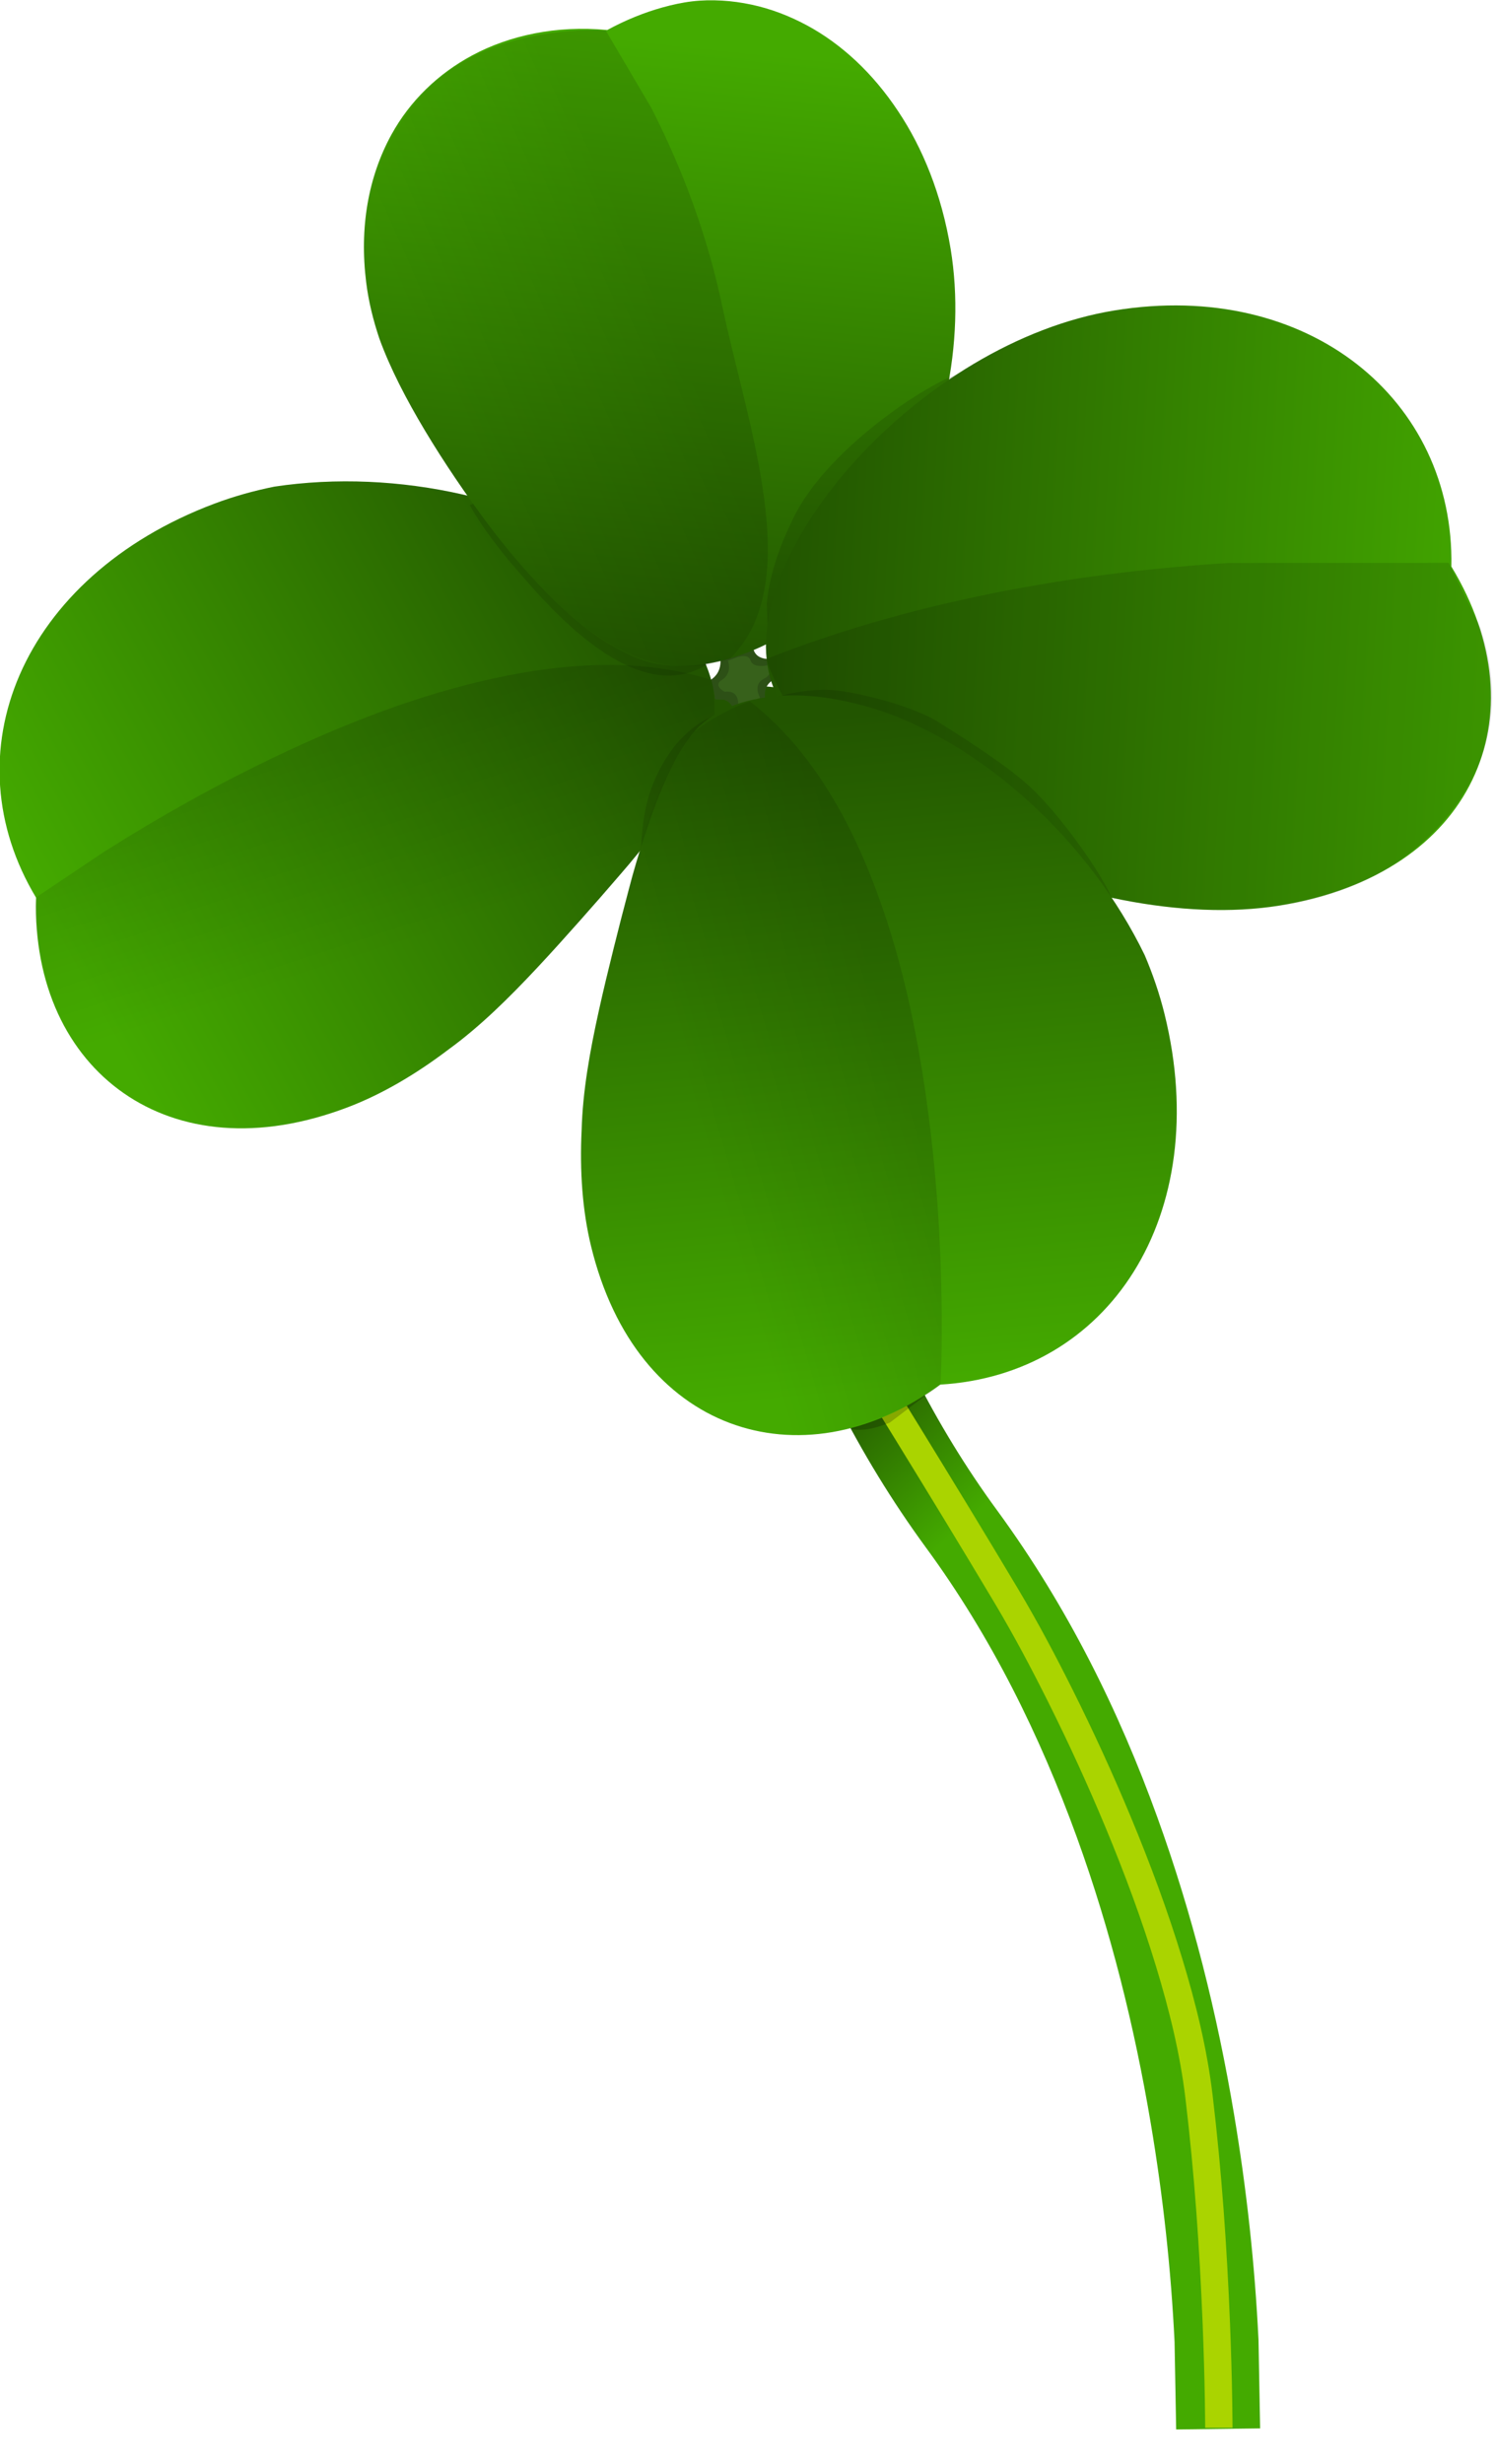
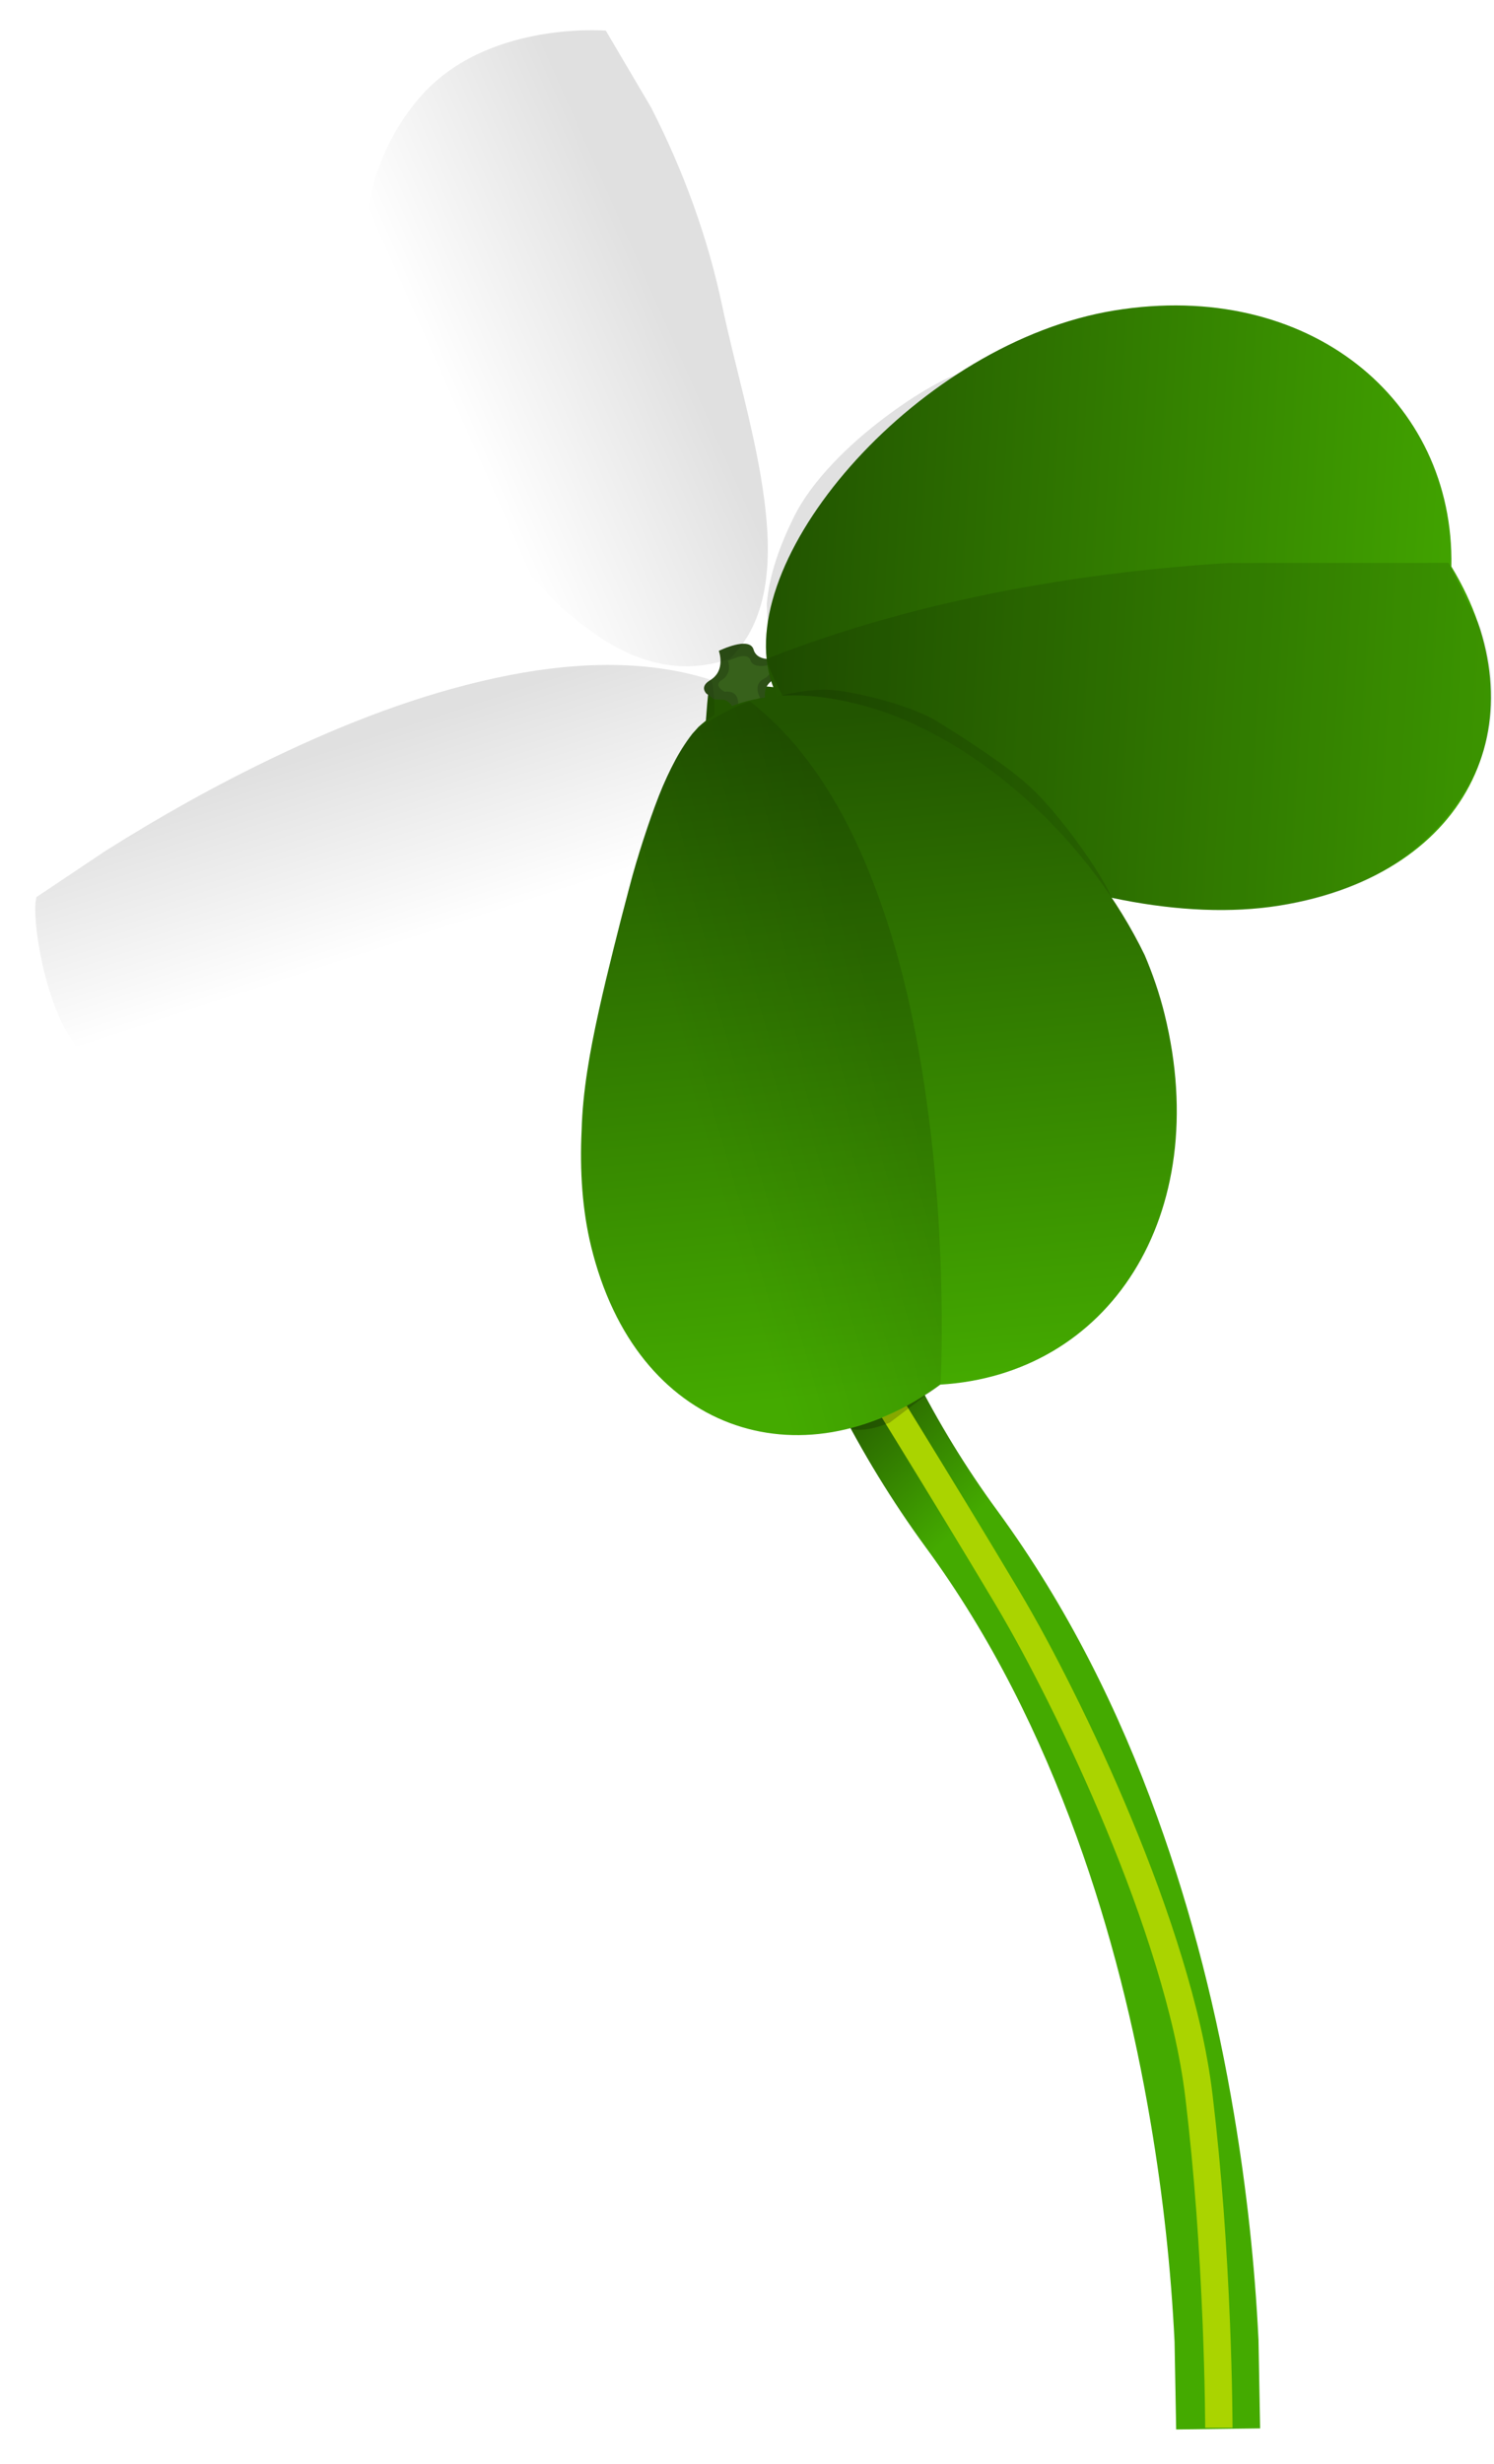
<svg xmlns="http://www.w3.org/2000/svg" xmlns:ns1="http://www.inkscape.org/namespaces/inkscape" xmlns:ns2="http://sodipodi.sourceforge.net/DTD/sodipodi-0.dtd" xmlns:xlink="http://www.w3.org/1999/xlink" width="361.875" height="596.685" id="svg2" version="1.1" ns1:version="0.48.3.1 r9886" ns2:docname="clover_four_leaf2.svg">
  <title id="title3101">four leaf clover long stem</title>
  <defs id="defs4">
    <ns1:path-effect effect="skeletal" id="path-effect4163" is_visible="true" pattern="M 0,0 1,0" copytype="single_stretched" prop_scale="1" scale_y_rel="false" spacing="0" normal_offset="0" tang_offset="0" prop_units="false" vertical_pattern="false" fuse_tolerance="0" />
    <ns1:path-effect effect="skeletal" id="path-effect4151" is_visible="true" pattern="M 0,0 1,0" copytype="single_stretched" prop_scale="1" scale_y_rel="false" spacing="0" normal_offset="0" tang_offset="0" prop_units="false" vertical_pattern="false" fuse_tolerance="0" />
    <ns1:path-effect bendpath-nodetypes="czc" vertical="false" scale_y_rel="false" prop_scale="1" bendpath="m -311.127,930.134 c 0,0 280.486,68.69 507.097,-10.101 226.611,-78.792 472.751,4.041 472.751,4.041" is_visible="true" id="path-effect4144" effect="bend_path" />
    <ns1:path-effect effect="bend_path" id="path-effect4140" is_visible="true" bendpath="m -1493.005,441.22 c 0,0 280.486,68.69 507.097,-10.102 226.611,-78.792 472.751,4.041 472.751,4.041" prop_scale="1" scale_y_rel="false" vertical="false" bendpath-nodetypes="czc" />
    <ns1:path-effect effect="skeletal" id="path-effect4084" is_visible="true" pattern="M 0,0 1,0" copytype="single_stretched" prop_scale="1" scale_y_rel="false" spacing="0" normal_offset="0" tang_offset="0" prop_units="false" vertical_pattern="false" fuse_tolerance="0" />
    <ns1:path-effect effect="skeletal" id="path-effect4068" is_visible="true" pattern="M 0,0 1,0" copytype="single_stretched" prop_scale="1" scale_y_rel="false" spacing="0" normal_offset="0" tang_offset="0" prop_units="false" vertical_pattern="false" fuse_tolerance="0" />
    <ns1:path-effect effect="skeletal" id="path-effect4056" is_visible="true" pattern="m -12.879,-1.515 1,0" copytype="single_stretched" prop_scale="1" scale_y_rel="false" spacing="0" normal_offset="0" tang_offset="0" prop_units="false" vertical_pattern="false" fuse_tolerance="0" />
    <ns1:path-effect effect="skeletal" id="path-effect4036" is_visible="true" pattern="M 0,0 1,0" copytype="single_stretched" prop_scale="1" scale_y_rel="false" spacing="0" normal_offset="0" tang_offset="0" prop_units="false" vertical_pattern="false" fuse_tolerance="0" />
    <ns1:path-effect fuse_tolerance="0" vertical_pattern="false" prop_units="false" tang_offset="0" normal_offset="0" spacing="0" scale_y_rel="false" prop_scale="1" copytype="single_stretched" pattern="m 2.051,3.178 1,0" is_visible="true" id="path-effect3981" effect="skeletal" />
    <ns1:path-effect effect="skeletal" id="path-effect3977" is_visible="true" pattern="m 2.051,4.189 1,0" copytype="single_stretched" prop_scale="1" scale_y_rel="false" spacing="0" normal_offset="0" tang_offset="0" prop_units="false" vertical_pattern="false" fuse_tolerance="0" />
    <linearGradient ns1:collect="always" id="linearGradient3955">
      <stop style="stop-color:#000000;stop-opacity:1;" offset="0" id="stop3957" />
      <stop style="stop-color:#000000;stop-opacity:0;" offset="1" id="stop3959" />
    </linearGradient>
    <ns1:path-effect effect="skeletal" id="path-effect3953" is_visible="true" pattern="M 0,0 1,0" copytype="single_stretched" prop_scale="1" scale_y_rel="false" spacing="0" normal_offset="0" tang_offset="0" prop_units="false" vertical_pattern="false" fuse_tolerance="0" />
    <ns1:path-effect bendpath-nodetypes="czc" vertical="false" scale_y_rel="false" prop_scale="1" bendpath="m 311.239,448.961 c 0,0 86.118,21.429 174.475,22.857 88.357,1.429 149.953,-22.857 149.953,-22.857" is_visible="true" id="path-effect3946" effect="bend_path" />
    <ns1:path-effect effect="bend_path" id="path-effect3942" is_visible="true" bendpath="m -56.986,-347.008 c 0,0 86.118,21.429 174.475,22.857 88.357,1.429 149.953,-22.857 149.953,-22.857" prop_scale="1" scale_y_rel="false" vertical="false" bendpath-nodetypes="czc" />
    <ns1:path-effect effect="skeletal" id="path-effect3932" is_visible="true" pattern="M 0,0 1,0" copytype="single_stretched" prop_scale="1" scale_y_rel="false" spacing="0" normal_offset="0" tang_offset="0" prop_units="false" vertical_pattern="false" fuse_tolerance="0" />
    <linearGradient ns1:collect="always" id="linearGradient3882">
      <stop style="stop-color:#000000;stop-opacity:1;" offset="0" id="stop3884" />
      <stop style="stop-color:#000000;stop-opacity:0;" offset="1" id="stop3886" />
    </linearGradient>
    <ns1:path-effect effect="skeletal" id="path-effect3880" is_visible="true" pattern="M 0,0 1,0" copytype="single_stretched" prop_scale="1" scale_y_rel="false" spacing="0" normal_offset="0" tang_offset="0" prop_units="false" vertical_pattern="false" fuse_tolerance="0" />
    <linearGradient id="linearGradient3862">
      <stop style="stop-color:#000000;stop-opacity:0" offset="0" id="stop3864" />
      <stop id="stop3874" offset="0.163" style="stop-color:#000000;stop-opacity:0.045" />
      <stop id="stop3870" offset="0.495" style="stop-color:#000000;stop-opacity:0.498;" />
      <stop style="stop-color:#ffffff;stop-opacity:1" offset="0.504" id="stop3872" />
      <stop style="stop-color:#ffffff;stop-opacity:0" offset="1" id="stop3866" />
    </linearGradient>
    <linearGradient ns1:collect="always" id="linearGradient3848">
      <stop style="stop-color:#44aa00;stop-opacity:1;" offset="0" id="stop3850" />
      <stop style="stop-color:#225500;stop-opacity:1" offset="1" id="stop3852" />
    </linearGradient>
    <ns1:path-effect effect="bend_path" id="path-effect3843" is_visible="true" bendpath="m 105.438,150.732 c 0,0 78.887,-4.041 186.496,9.091 107.609,13.132 156.114,-1e-5 156.114,-1e-5" prop_scale="1" scale_y_rel="false" vertical="false" bendpath-nodetypes="czc" />
    <linearGradient ns1:collect="always" xlink:href="#linearGradient3848" id="linearGradient3922" gradientUnits="userSpaceOnUse" gradientTransform="translate(9.091,0)" x1="929.253" y1="76.525" x2="1027.252" y2="368.459" />
    <linearGradient ns1:collect="always" xlink:href="#linearGradient3862" id="linearGradient3924" gradientUnits="userSpaceOnUse" gradientTransform="translate(-310.117,0)" x1="1195.934" y1="221.987" x2="1478.791" y2="221.987" />
    <filter ns1:collect="always" id="filter4011" x="-0.335" width="1.669" y="-0.33" height="1.659" color-interpolation-filters="sRGB">
      <feGaussianBlur ns1:collect="always" stdDeviation="3.298" id="feGaussianBlur4013" />
    </filter>
    <filter ns1:collect="always" id="filter4050" x="-0.131" width="1.263" y="-0.1" height="1.201" color-interpolation-filters="sRGB">
      <feGaussianBlur ns1:collect="always" stdDeviation="4.949" id="feGaussianBlur4052" />
    </filter>
    <filter ns1:collect="always" id="filter4062" x="-0.078" width="1.155" y="-0.108" height="1.215" color-interpolation-filters="sRGB">
      <feGaussianBlur ns1:collect="always" stdDeviation="3.146" id="feGaussianBlur4064" />
    </filter>
    <filter ns1:collect="always" id="filter4078" x="-0.206" width="1.411" y="-0.114" height="1.229" color-interpolation-filters="sRGB">
      <feGaussianBlur ns1:collect="always" stdDeviation="2.973" id="feGaussianBlur4080" />
    </filter>
    <filter ns1:collect="always" id="filter4094" x="-0.096" width="1.192" y="-0.154" height="1.309" color-interpolation-filters="sRGB">
      <feGaussianBlur ns1:collect="always" stdDeviation="6.142" id="feGaussianBlur4096" />
    </filter>
    <linearGradient ns1:collect="always" xlink:href="#linearGradient3848" id="linearGradient4118" gradientUnits="userSpaceOnUse" gradientTransform="translate(16.162,2.525)" x1="618.314" y1="416.915" x2="914.701" y2="329.537" />
    <linearGradient ns1:collect="always" xlink:href="#linearGradient3882" id="linearGradient4120" gradientUnits="userSpaceOnUse" x1="760.48" y1="387.282" x2="769.579" y2="480.973" />
    <linearGradient ns1:collect="always" xlink:href="#linearGradient3848" id="linearGradient4122" gradientUnits="userSpaceOnUse" gradientTransform="translate(81.429,-31.429)" x1="385.597" y1="217.547" x2="447.561" y2="523.261" />
    <linearGradient ns1:collect="always" xlink:href="#linearGradient3955" id="linearGradient4124" gradientUnits="userSpaceOnUse" x1="526.004" y1="343.484" x2="426.387" y2="403.588" />
    <linearGradient ns1:collect="always" xlink:href="#linearGradient3848" id="linearGradient4126" gradientUnits="userSpaceOnUse" gradientTransform="translate(193.949,-60.609)" x1="1390.352" y1="439.635" x2="1064.242" y2="360.843" />
    <linearGradient ns1:collect="always" xlink:href="#linearGradient3848" id="linearGradient4128" gradientUnits="userSpaceOnUse" gradientTransform="translate(16.162,2.525)" x1="618.314" y1="416.915" x2="914.701" y2="329.537" />
    <linearGradient ns1:collect="always" xlink:href="#linearGradient3882" id="linearGradient4130" gradientUnits="userSpaceOnUse" x1="760.48" y1="387.282" x2="769.579" y2="480.973" />
    <linearGradient ns1:collect="always" xlink:href="#linearGradient3848" id="linearGradient4147" x1="390.929" y1="767.499" x2="333.35" y2="704.87" gradientUnits="userSpaceOnUse" />
    <filter ns1:collect="always" id="filter4157" color-interpolation-filters="sRGB">
      <feGaussianBlur ns1:collect="always" stdDeviation="6.528" id="feGaussianBlur4159" />
    </filter>
    <filter ns1:collect="always" id="filter4177" x="-0.115" width="1.23" y="-0.223" height="1.446" color-interpolation-filters="sRGB">
      <feGaussianBlur ns1:collect="always" stdDeviation="1.629" id="feGaussianBlur4179" />
    </filter>
    <linearGradient ns1:collect="always" xlink:href="#linearGradient3848" id="linearGradient3083" gradientUnits="userSpaceOnUse" x1="390.929" y1="767.499" x2="333.35" y2="704.87" />
    <linearGradient ns1:collect="always" xlink:href="#linearGradient3848" id="linearGradient3085" gradientUnits="userSpaceOnUse" gradientTransform="translate(16.162,2.525)" x1="618.314" y1="416.915" x2="914.701" y2="329.537" />
    <linearGradient ns1:collect="always" xlink:href="#linearGradient3882" id="linearGradient3087" gradientUnits="userSpaceOnUse" x1="760.48" y1="387.282" x2="769.579" y2="480.973" />
    <linearGradient ns1:collect="always" xlink:href="#linearGradient3848" id="linearGradient3089" gradientUnits="userSpaceOnUse" gradientTransform="translate(81.429,-31.429)" x1="385.597" y1="217.547" x2="447.561" y2="523.261" />
    <linearGradient ns1:collect="always" xlink:href="#linearGradient3955" id="linearGradient3091" gradientUnits="userSpaceOnUse" x1="526.004" y1="343.484" x2="426.387" y2="403.588" />
    <linearGradient ns1:collect="always" xlink:href="#linearGradient3848" id="linearGradient3093" gradientUnits="userSpaceOnUse" gradientTransform="translate(193.949,-60.609)" x1="1390.352" y1="439.635" x2="1064.242" y2="360.843" />
    <linearGradient ns1:collect="always" xlink:href="#linearGradient3848" id="linearGradient3095" gradientUnits="userSpaceOnUse" gradientTransform="translate(16.162,2.525)" x1="618.314" y1="416.915" x2="914.701" y2="329.537" />
    <linearGradient ns1:collect="always" xlink:href="#linearGradient3882" id="linearGradient3097" gradientUnits="userSpaceOnUse" x1="760.48" y1="387.282" x2="769.579" y2="480.973" />
  </defs>
  <ns2:namedview id="base" pagecolor="#ffffff" bordercolor="#666666" borderopacity="1.0" ns1:pageopacity="0.0" ns1:pageshadow="2" ns1:zoom="0.49497475" ns1:cx="-317.81392" ns1:cy="237.97621" ns1:document-units="px" ns1:current-layer="layer1" showgrid="false" ns1:window-width="1680" ns1:window-height="1006" ns1:window-x="-3" ns1:window-y="-3" ns1:window-maximized="1" fit-margin-top="0" fit-margin-left="0" fit-margin-right="0" fit-margin-bottom="0" />
  <g ns1:label="Layer 1" ns1:groupmode="layer" id="layer1" transform="translate(-173.872,-278.403)">
    <g id="g3059" transform="matrix(0.53,0,0,0.53,166.607,271.6)">
      <path ns1:connector-curvature="0" id="path4142" d="m 551.234,1122.832 -0.736,-40.055 c -1.62,-33.294 -5.273,-66.534 -10.831,-99.562 -7.467,-44.373 -18.353,-88.265 -33.806,-130.915 0,0 0,0 -2e-5,-9e-5 C 488.966,805.779 466.832,760.702 436.813,719.806 405.723,677.3 382.93,631.057 366.973,583.571 352.931,541.847 343.951,499.104 339.153,456.177 c -3.517,-31.371 -4.868,-62.945 -3.832,-94.501 0,-1e-5 10e-6,-3e-5 0,-4e-5 0.298,-9.1 0.799,-18.245 1.603,-27.422 0,0 0,0 0,0 -1e-5,-1e-5 0,-3e-5 0,-4e-5 0.215,-2.452 0.454,-4.932 0.734,-7.438 0,0 0,0 0,0 0,-2e-5 0,-4e-5 0,-4e-5 0.072,-0.647 0.149,-1.309 0.232,-1.986 10e-6,-2e-5 0,-4e-5 10e-6,-5e-5 0,-1e-5 0,-3e-5 1e-5,-5e-5 0.021,-0.172 0.044,-0.352 0.068,-0.539 0.007,-0.053 0.014,-0.11 0.022,-0.171 4.742,0.427 9.485,0.854 14.227,1.281 1.617,0.146 3.235,0.291 4.852,0.437 8.4e-4,8e-5 0.002,9e-5 0.002,3e-4 l 0,0 c 8.5e-4,9e-5 0.002,1e-4 0.002,3.2e-4 1.617,0.152 3.233,0.305 4.849,0.457 4.74,0.447 9.48,0.894 14.219,1.341 -0.003,0.018 -0.005,0.039 -0.008,0.065 -0.016,0.124 -0.032,0.255 -0.05,0.394 0,10e-6 10e-6,2e-5 0,3e-5 0,1e-5 0,3e-5 0,4e-5 -0.068,0.547 -0.132,1.109 -0.197,1.687 0,2e-5 0,3e-5 0,4e-5 -0.25,2.236 -0.469,4.504 -0.67,6.801 -10e-6,1e-5 0,2e-5 -10e-6,4e-5 -0.755,8.595 -1.227,17.256 -1.515,25.969 0,2e-5 10e-6,4e-5 0,5e-5 0,0 0,0 0,0 -0.996,30.21 0.304,60.501 3.68,90.652 0,2e-5 0,2e-5 0,4e-5 4.631,41.223 13.19,82.077 26.558,121.726 15.223,45.084 36.619,88.653 65.648,128.217 32.054,43.844 55.516,91.396 73.032,139.919 0,0 1e-5,0 1e-5,0 16.089,44.475 27.396,89.967 35.071,135.716 5.734,34.174 9.503,68.594 11.181,103.102 l 0.747,40.457 c -12.792,0.164 -25.584,0.327 -38.376,0.491 z" style="fill:url(#linearGradient3083);fill-opacity:1;stroke:none" />
      <path ns1:connector-curvature="0" ns1:original-d="m 404.06102,628.09811 c 0,0 41.41625,66.67007 69.70052,114.14724 28.28428,47.47717 78.7919,152.53304 87.88328,228.29448 9.09137,75.76147 9.09137,151.52287 9.09137,151.52287" ns1:path-effect="#path-effect4151" id="path4149" d="m 404.061,628.098 c 0.003,0.004 0.005,0.009 0.008,0.013 0.008,0.012 0.015,0.025 0.023,0.037 0.03,0.049 0.06,0.097 0.09,0.145 0.118,0.19 0.236,0.38 0.354,0.57 10e-6,10e-6 10e-6,10e-6 2e-5,2e-5 0,0 0,0 0,0 0.455,0.734 0.91,1.467 1.365,2.201 l 0,0 c 1.695,2.735 3.389,5.47 5.081,8.206 5.791,9.362 11.567,18.733 17.331,28.112 10e-6,0 10e-6,10e-6 10e-6,10e-6 0,1e-5 1e-5,1e-5 1e-5,1e-5 0,0 0,0 0,0 15.284,24.872 30.507,49.783 45.448,74.863 8.741,14.672 16.748,29.771 24.386,45.046 0,0 0,0 0,0 0,10e-6 0,10e-6 1e-5,2e-5 0,0 0,0 0,0 9.59,19.181 18.531,38.688 26.753,58.494 0,0 0,0 0,0 8.678,20.902 16.575,42.143 23.155,63.797 6.06,19.943 11.106,40.261 13.59,60.956 0,10e-6 0,2e-5 0,3e-5 0,0 0,0 0,0 4.15,34.58 6.562,69.353 7.954,104.153 0,0 0,0 0,0 0.458,11.44 0.798,22.884 0.995,34.332 0,0 0,0 0,0 0,0 0,0 0,0 0.055,3.208 0.099,6.416 0.124,9.624 0,0 0,0 0,0 0.007,0.846 0.012,1.692 0.016,2.539 0,0 0,0 0,0 8.4e-4,0.217 0.002,0.435 0.002,0.652 10e-5,0.055 1.9e-4,0.111 2.4e-4,0.166 0,0 0,0 0,0 2e-5,0.014 3e-5,0.028 4e-5,0.042 0,0 0,0.01 0,0.015 0,0 0,0 0,0" style="fill:none;stroke:#aad400;stroke-width:12.5;stroke-miterlimit:4;stroke-dasharray:none;filter:url(#filter4157)" />
      <path ns1:connector-curvature="0" ns1:original-d="m 402.67206,665.60003 c 0,0 5.17703,2.27284 17.67767,-2.77792 12.50064,-5.05077 16.28871,-12.37437 16.28871,-12.37437 l -10.10153,-2.39911 -15.15229,1.38896 -6.43972,4.29314 z" ns1:path-effect="#path-effect4163" id="path4161" d="m 402.672,665.6 0.257,0.091 c 0.251,0.078 0.507,0.138 0.765,0.189 1.036,0.202 2.098,0.249 3.154,0.225 0,0 0,0 0,0 4.654,-0.109 9.185,-1.538 13.501,-3.282 0,0 0,0 0,0 l 16.289,-12.374 -10.101,-2.399 -15.152,1.389 -6.44,4.293 -2.273,11.869" style="opacity:0.454;fill:#000000;fill-opacity:1;stroke:none;filter:url(#filter4177)" />
      <g transform="translate(-682.863,-48.487)" id="g4098">
        <path style="fill:#2d5016;fill-opacity:1;stroke:none" d="m 1025.087,358.694 c 0,0.009 0.01,0.019 0.01,0.029 0.01,0.026 0.019,0.052 0.028,0.078 0.034,0.098 0.066,0.196 0.096,0.295 0.11,0.355 0.203,0.715 0.284,1.077 0,0 0,0 0,0 0.261,1.166 0.392,2.363 0.362,3.558 -0.038,1.512 -0.349,3.028 -1.011,4.388 0,0 0,0 0,0 -0.803,1.649 -2.133,3.014 -3.699,3.968 -1.258,0.767 -2.558,1.794 -2.809,3.245 0,0 0,0 0,0 -0.173,1.002 0.299,2.014 0.949,2.796 l 0,0 3.645,2.709 0,0 4.611,0.227 0,0 c 1.285,0.423 2.44,1.242 3.229,2.341 1.159,1.614 1.556,3.661 1.625,5.646 0.034,0.981 0.179,2.012 0.769,2.796 0,0 0,0 0,0 0.421,0.559 1.107,0.883 1.806,0.932 0,0 0,0 0,0 0.85,0.059 1.694,-0.173 2.491,-0.473 0,0 0,0 0,0 0,0 0,0 0,0 0.988,-0.372 1.923,-0.873 2.827,-1.419 0,0 0,0 0,0 0,0 0,0 0,0 1.858,-1.123 3.59,-2.444 5.256,-3.836 0.585,-0.489 1.161,-0.988 1.728,-1.499 0,0 0,0 0,0 0.163,-0.147 0.325,-0.295 0.485,-0.444 0,0 0,0 0,0 0.043,-0.04 0.086,-0.08 0.129,-0.12 0,0 0,0 0,0 0.011,-0.011 0.022,-0.021 0.034,-0.032 0,-0.004 0.01,-0.008 0.012,-0.011 0,0 0,0 0,0 -0.01,-0.01 -0.012,-0.019 -0.017,-0.029 -0.015,-0.026 -0.031,-0.053 -0.046,-0.079 -0.056,-0.099 -0.111,-0.199 -0.163,-0.3 0,0 0,0 0,0 -0.188,-0.357 -0.359,-0.723 -0.516,-1.095 0,0 0,0 0,0 0,0 0,0 0,0 -0.487,-1.15 -0.845,-2.36 -1.001,-3.6 0,0 0,0 0,0 0,-1e-5 0,-1e-5 0,-1e-5 -0.186,-1.483 -0.059,-3.027 0.54,-4.397 0,0 0,0 0,0 0.75,-1.712 2.224,-3.029 3.881,-3.894 0,0 0,0 0,0 1.526,-0.796 3.018,-1.817 3.88,-3.308 0,0 0,0 0,0 0.538,-0.931 0.741,-2.052 0.542,-3.109 -0.156,-0.831 -0.522,-1.613 -0.999,-2.311 0,0 0,0 0,0 -0.159,-0.233 -0.331,-0.457 -0.516,-0.669 0,0 0,0 0,0 -0.053,-0.061 -0.108,-0.122 -0.164,-0.18 0,0 0,0 0,0 -0.015,-0.016 -0.031,-0.032 -0.046,-0.048 0,0 0,0 0,-10e-6 -0.01,-0.006 -0.012,-0.012 -0.018,-0.018 -0.011,0.003 -0.022,0.005 -0.033,0.008 -0.03,0.007 -0.061,0.015 -0.091,0.022 -0.114,0.026 -0.227,0.051 -0.341,0.075 -0.405,0.084 -0.813,0.155 -1.223,0.216 -1.262,0.186 -2.542,0.276 -3.816,0.215 -1.43,-0.068 -2.879,-0.321 -4.144,-0.99 0,0 0,0 0,0 -1.288,-0.68 -2.283,-1.891 -2.673,-3.295 -0.198,-0.712 -0.606,-1.372 -1.194,-1.821 -0.586,-0.448 -1.309,-0.689 -2.038,-0.806 -1.787,-0.286 -3.617,0.044 -5.373,0.482 0,0 0,0 0,0 -1.722,0.43 -3.401,1.017 -5.044,1.689 -0.547,0.223 -1.089,0.457 -1.627,0.702 0,0 0,1e-5 0,1e-5 0,0 0,0 0,0 -0.152,0.069 -0.304,0.14 -0.455,0.212 -0.04,0.019 -0.081,0.038 -0.121,0.058 -0.01,0.005 -0.021,0.01 -0.032,0.015 -0,0.002 -0.01,0.004 -0.012,0.006 0,10e-6 0,2e-5 0,2e-5" id="path3975" ns1:path-effect="#path-effect3977" ns1:original-d="m 1025.0866,358.69359 c 0,0 3.3929,8.92857 -3.9286,13.39286 -7.3214,4.46428 1.7858,8.75 1.7858,8.75 0,0 9.1071,-2.14286 9.4642,8.21428 0.3572,10.35714 15.5358,-4.10714 15.5358,-4.10714 0,0 -5.5358,-9.10714 2.6785,-13.39286 8.2143,-4.28571 2.6786,-9.64286 2.6786,-9.64286 0,0 -10.5357,2.67858 -12.3214,-3.75 -1.7857,-6.42857 -15.8929,0.53572 -15.8929,0.53572 z" ns1:connector-curvature="0" />
        <g id="g3890" transform="matrix(0.976,-0.216,0.216,0.976,1.553,197.146)">
-           <path ns1:connector-curvature="0" id="path3845" d="m 754.254,263.512 c 9.333,-1.324 18.848,-1.849 28.399,-1.662 0,0 10e-6,0 10e-6,0 14.033,0.958 28.362,3.388 42.424,7.139 14.062,3.751 27.853,8.823 40.812,14.954 12.96,6.131 25.083,13.319 35.901,21.213 10.818,7.894 20.326,16.491 28.215,25.385 6.392,7.442 12.008,15.244 16.444,23.035 4.436,7.791 7.691,15.567 9.641,23.008 0.925,3.53 1.643,7.029 2.074,10.43 0.43,3.402 0.574,6.706 0.415,9.872 -0.156,3.103 -0.517,6.118 -1.194,8.96 -1e-4,0 -1e-4,0 -1e-4,10e-6 -0.336,1.409 -0.715,2.791 -1.177,4.125 -0.213,0.673 -0.442,1.336 -0.698,1.983 -3.157,6.44 -4.343,8.864 -4.403,8.987 0,0 0,0 0,1e-5 0,0 0,0 0,0 0,0.007 0,0.007 -10e-5,7e-5 0.058,-0.12 1.187,-2.429 2.544,-5.233 -0.34,0.585 -0.691,1.161 -1.044,1.734 -0.096,0.158 -0.192,0.316 -0.289,0.473 -0.589,0.955 -1.212,1.907 -1.864,2.858 -1.486,2.167 -3.123,4.332 -4.914,6.491 0,0 0,0 0,0 -1.814,2.186 -3.765,4.375 -5.835,6.575 -2.07,2.2 -4.257,4.412 -6.594,6.611 -4.918,4.63 -10.272,9.316 -15.949,14.072 -5.677,4.756 -11.678,9.584 -18.094,14.32 -7.549,5.669 -15.29,11.359 -23.076,17.003 -7.785,5.643 -15.618,11.239 -23.474,16.624 -15.711,10.769 -31.516,20.713 -47.815,27.797 -10e-6,0 -10e-6,10e-6 -10e-6,10e-6 -17.082,7.858 -34.273,13.433 -50.838,15.834 -21.668,3.14 -40.94,1.758 -57.482,-3.278 -16.541,-5.035 -30.351,-13.725 -40.936,-25.215 -10.585,-11.49 -17.945,-25.782 -21.461,-42.036 -3.516,-16.254 -3.187,-34.47 1.686,-53.816 -6.048,-18.021 -7.635,-36.081 -5.065,-53.248 2.57,-17.168 9.301,-33.444 19.796,-47.891 10.495,-14.447 24.757,-27.064 42.263,-36.901 17.506,-9.837 38.256,-16.892 61.587,-20.201 z" style="fill:url(#linearGradient3085);fill-opacity:1;stroke:none" />
          <path ns1:connector-curvature="0" ns1:original-d="m 635.89103,421.52192 c 0,0 213.44005,-93.95862 322.53652,-30.31901 1.01016,1.51523 -1.05547,19.20733 -6.10624,26.78347 -5.05076,7.57615 -21.71828,28.53681 -68.69037,62.37692 -46.97209,33.84011 -87.63073,65.40738 -155.31095,67.42769 -67.68022,2.0203 -90.91373,-52.02286 -94.44927,-72.22591 -3.53553,-20.20305 -1.76776,-46.21448 2.02031,-54.04316 z" ns1:path-effect="#path-effect3880" id="path3878" d="m 635.891,421.522 35.069,-13.692 c 27.926,-10.049 56.391,-18.633 85.303,-25.336 34.69,-8.043 70.141,-13.544 105.751,-13.402 17.195,0.069 34.429,1.506 51.236,5.143 10e-6,0 10e-6,0 2e-5,1e-5 15.788,3.416 31.225,8.829 45.178,16.968 0.242,0.363 0.214,0.84 0.235,1.275 0.039,0.828 0.002,1.657 -0.052,2.484 -0.162,2.47 -0.515,4.925 -0.963,7.36 0,2e-5 -10e-6,3e-5 -10e-6,4e-5 -0.528,2.871 -1.201,5.719 -2.099,8.497 -0.808,2.501 -1.769,4.981 -3.227,7.168 -17.226,25.839 -43.494,44.225 -68.69,62.377 -22.602,16.283 -45.026,33.086 -69.89,45.646 -12.528,6.329 -25.65,11.516 -39.207,15.152 -1e-5,0 -3e-5,10e-6 -4e-5,10e-6 -15.065,4.041 -30.623,6.164 -46.214,6.629 -14.606,0.436 -29.408,-1.776 -42.813,-7.592 -10.748,-4.663 -20.478,-11.617 -28.466,-20.187 -6.704,-7.193 -12.227,-15.469 -16.439,-24.354 -3.034,-6.401 -5.511,-13.115 -6.732,-20.093 -1.825,-10.431 -2.237,-21.084 -1.736,-31.662 0.213,-4.512 0.602,-9.02 1.346,-13.475 0.508,-3.042 1.067,-6.129 2.411,-8.906 z" style="opacity:0.12;fill:url(#linearGradient3087);fill-opacity:1;stroke:none" ns2:nodetypes="ccssssc" />
        </g>
-         <path style="opacity:0.341;fill:#000000;fill-opacity:1;stroke:none;filter:url(#filter4062)" d="m 911.284,292.096 0.066,0.132 c 0.065,0.128 0.132,0.256 0.199,0.383 0.268,0.507 0.548,1.008 0.833,1.506 1.146,2.002 2.383,3.951 3.66,5.872 10e-6,1e-5 10e-6,1e-5 10e-6,2e-5 5.233,7.87 11.152,15.266 17.34,22.41 5.056,5.837 10.176,11.624 15.602,17.117 6.687,6.77 13.791,13.17 21.616,18.585 0,0 0,0 1e-5,0 7.517,5.201 15.796,9.605 24.788,11.246 4.186,0.764 8.508,0.871 12.696,0.118 4.426,-0.795 8.66,-2.559 12.424,-5.019 -1.041,-1.591 -2.316,-3.014 -3.623,-4.394 0,0 0,0 0,-10e-6 -1.721,-1.817 -3.538,-3.54 -5.39,-5.224 0,-10e-6 0,-10e-6 0,-10e-6 -4.29,-3.9 -8.771,-7.585 -13.309,-11.192 l -17.326,-13.157 -54.169,-39.775 -9.344,-1.263 -6.061,2.652" id="path4054" ns1:path-effect="#path-effect4056" ns1:original-d="m 911.28387,292.09612 c 0,0 5.28296,10.89315 22.09709,30.30458 15.5311,17.9302 54.6745,63.2608 87.12564,42.0476 -6.6923,-10.2278 -39.64847,-33.96638 -39.64847,-33.96638 l -54.16943,-39.77476 -9.34391,-1.26269 z" ns1:connector-curvature="0" ns2:nodetypes="csccccc" />
        <path ns1:connector-curvature="0" ns1:original-d="m 1029.24,363.18752 c 0,0 2.1812,5.73981 -2.5255,8.60972 -4.7067,2.86991 1.148,5.62502 1.148,5.62502 0,0 5.8546,-1.37756 6.0842,5.28062 0.2296,6.65819 9.9873,-2.64031 9.9873,-2.64031 0,0 -3.5587,-5.85461 1.7219,-8.60972 5.2806,-2.75511 1.722,-6.199 1.722,-6.199 0,0 -6.773,1.72195 -7.921,-2.41072 -1.1479,-4.13267 -10.2169,0.34439 -10.2169,0.34439 z" ns1:path-effect="#path-effect3981" id="path3979" d="m 1029.24,363.188 c 0,0.006 0,0.013 0.01,0.019 0.01,0.017 0.012,0.034 0.018,0.051 0.022,0.063 0.043,0.127 0.062,0.191 0,0 0,0 0,0 0.071,0.229 0.131,0.461 0.183,0.694 0,0 0,0 0,0 0.167,0.75 0.251,1.519 0.231,2.287 0,0 0,0 0,0 0,0 0,0 0,0 -0.055,2.148 -1.192,4.248 -3.027,5.366 -0.808,0.493 -1.643,1.152 -1.805,2.085 0,0 0,0 0,0 0,0 0,0 0,0 -0.112,0.643 0.19,1.294 0.608,1.796 0.418,0.503 0.942,0.909 1.494,1.262 0,0 0,0 0,0 0.196,0.125 0.397,0.244 0.602,0.354 0.06,0.032 0.12,0.064 0.181,0.094 0.017,0.008 0.033,0.017 0.05,0.025 0.01,0.003 0.013,0.006 0.019,0.009 2e-4,3e-5 2e-4,3e-5 2e-4,3e-5 0.01,-0.002 0.013,-0.003 0.02,-0.004 0.017,-0.004 0.034,-0.007 0.052,-0.011 0,0 0,0 0,0 0.063,-0.012 0.127,-0.023 0.19,-0.033 0.222,-0.034 0.446,-0.054 0.671,-0.064 0,0 0,-1e-5 0,-1e-5 0.687,-0.03 1.383,0.044 2.036,0.259 0.825,0.272 1.567,0.8 2.073,1.506 0.744,1.037 0.999,2.352 1.043,3.627 0.022,0.63 0.115,1.293 0.494,1.797 0,10e-6 0,10e-6 0,10e-6 0.27,0.359 0.711,0.568 1.16,0.599 1.222,0.085 2.368,-0.581 3.417,-1.214 l 4.917,-3.822 c -10e-5,-1.4e-4 -10e-5,-1.4e-4 -10e-5,-1.4e-4 -0,-0.006 -0.01,-0.013 -0.012,-0.019 -0.01,-0.017 -0.02,-0.035 -0.03,-0.052 -0.036,-0.064 -0.072,-0.129 -0.106,-0.194 0,0 0,0 0,-1e-5 0,0 0,0 0,0 -0.121,-0.23 -0.231,-0.466 -0.332,-0.705 0,0 0,0 0,0 0,0 0,0 0,0 0,0 0,0 0,0 -0.312,-0.74 -0.542,-1.517 -0.642,-2.314 0,0 0,0 0,0 -0.119,-0.953 -0.037,-1.945 0.349,-2.824 0,0 0,0 0,0 0.482,-1.099 1.429,-1.945 2.494,-2.501 0,0 0,0 0,0 0.98,-0.511 1.938,-1.167 2.493,-2.124 0,0 0,0 0,0 0.346,-0.598 0.477,-1.318 0.351,-1.997 0,0 0,0 0,0 -0.1,-0.534 -0.334,-1.037 -0.64,-1.486 -0.102,-0.15 -0.213,-0.295 -0.332,-0.432 0,0 0,0 0,0 0,0 0,0 0,0 -0.035,-0.04 -0.07,-0.079 -0.106,-0.117 -0.01,-0.011 -0.02,-0.021 -0.03,-0.031 -0,-0.004 -0.01,-0.008 -0.012,-0.012 -0.01,0.002 -0.015,0.004 -0.023,0.005 -0.02,0.005 -0.04,0.009 -0.059,0.014 -0.073,0.017 -0.147,0.033 -0.221,0.048 -0.261,0.054 -0.524,0.1 -0.788,0.139 -0.811,0.12 -1.634,0.177 -2.453,0.137 0,0 0,0 0,0 -0.918,-0.044 -1.849,-0.207 -2.662,-0.637 0,0 0,0 0,0 -0.827,-0.438 -1.466,-1.216 -1.716,-2.117 0,0 0,0 0,0 -0.254,-0.914 -1.139,-1.538 -2.076,-1.689 0,0 0,0 0,0 -1.148,-0.185 -2.323,0.027 -3.451,0.308 l -4.69,1.725 -10e-5,4e-5" style="opacity:0.378;fill:#71c837;fill-opacity:1;stroke:none;filter:url(#filter4011)" />
        <g id="g3963" transform="matrix(0.969,0.283,-0.12,0.877,542.718,-218.095)">
-           <path ns1:connector-curvature="0" id="path3944" d="m 374.239,345.108 c 2.203,8.984 5.429,17.661 9.426,26.088 10e-6,10e-6 10e-6,10e-6 10e-6,10e-6 3.362,6.642 7.338,13.236 11.79,19.815 4.452,6.579 9.38,13.143 14.653,19.673 5.273,6.531 10.89,13.028 16.738,19.415 5.848,6.387 11.927,12.663 18.149,18.688 5.774,5.614 11.699,10.855 17.677,15.712 5.978,4.857 12.012,9.333 18.059,13.298 5.945,3.902 11.931,7.137 17.888,9.764 0,0 1e-4,0 1e-4,0 2.96,1.306 5.925,2.399 8.879,3.328 1.473,0.464 2.947,0.865 4.417,1.227 0.736,0.17 1.472,0.327 2.206,0.478 3.642,0.688 6.122,1.158 7.701,1.458 1.558,0.296 2.24,0.426 2.297,0.437 0,0 0,0 0,0 0,0 0,0 0,0 0,0 0,0 0,10e-6 0,0 0,0 0,0 0,0 0,0 0,0 0.01,10e-4 0.01,10e-4 10e-5,10e-6 0,-10e-6 0,-10e-6 0,-10e-6 0,0 0,0 0,0 0,0 0,0 0,0 0,0 0,0 -10e-5,0 0,0 0,0 0,0 0,0 0,0 0,0 -0.056,-0.011 -0.71,-0.136 -1.713,-0.329 -1.012,-0.195 -2.378,-0.459 -3.841,-0.746 0,0 0,0 0,0 0.719,0.109 1.438,0.201 2.158,0.271 0.078,0.007 0.155,0.014 0.233,0.021 1.313,0.115 2.654,0.165 4.02,0.148 2.823,-0.035 5.753,-0.36 8.763,-0.952 0,0 0,0 0,0 6.019,-1.185 12.377,-3.531 18.86,-6.874 6.589,-3.399 13.33,-7.921 20.007,-13.488 6.677,-5.566 13.289,-12.177 19.62,-19.618 6.835,-8.037 13.372,-17.183 19.347,-27.273 5.975,-10.091 11.387,-21.126 15.998,-32.866 4.612,-11.74 8.421,-24.185 11.239,-37.027 2.818,-12.841 4.644,-26.078 5.353,-39.349 0,-1e-5 0,-1e-5 0,-2e-5 1.697,-25.938 -0.591,-51.444 -6.981,-73.72 -3.735,-13.021 -8.477,-24.65 -13.949,-34.86 -5.471,-10.21 -11.672,-19.002 -18.37,-26.407 -6.918,-7.725 -14.421,-14.099 -22.268,-19.059 -7.848,-4.96 -16.038,-8.504 -24.36,-10.628 -8.741,-2.229 -17.703,-3.047 -26.581,-2.277 -4.534,0.394 -9.08,1.13 -13.57,2.293 0,0 0,0 0,0 -2.267,0.587 -4.535,1.253 -6.78,2.035 0,0 0,0 0,0 0,0 0,1e-5 0,1e-5 0,0 0,0 0,0 -1.125,0.4 -2.249,0.819 -3.367,1.269 0,0 0,1e-5 0,1e-5 -0.56,0.225 -1.119,0.458 -1.677,0.698 -1.142,0.492 -2.276,1.018 -3.404,1.574 -0.548,0.27 -1.095,0.548 -1.641,0.832 0,1e-5 0,1e-5 0,1e-5 -1.085,0.565 -2.165,1.156 -3.243,1.764 0,0 0,0 0,0 -2.127,1.213 -4.238,2.517 -6.342,3.888 0,0 0,0 0,0 -4.111,2.679 -8.166,5.675 -12.168,8.952 -3.927,3.217 -7.792,6.724 -11.59,10.509 -11.959,2.561 -22.926,6.867 -32.861,12.391 -9.935,5.524 -18.856,12.239 -26.653,19.924 -7.35,7.242 -13.728,15.288 -19.067,23.945 -5.339,8.656 -9.641,17.924 -12.795,27.703 0,0 0,0 0,10e-6 -3.937,12.252 -6.148,25.097 -6.548,38.162 -0.4,13.065 1.011,26.338 4.29,39.711 z" style="fill:url(#linearGradient3089);fill-opacity:1;stroke:none" />
          <path ns2:nodetypes="cscsssc" ns1:connector-curvature="0" ns1:original-d="m 467.2654,183.79075 c 0,0 44.39005,45.04694 69.73051,120.48945 19.18046,57.10324 55.58304,127.4752 25.42571,176.09621 -31.80887,23.39044 -60.88088,9.3308 -78.05347,-0.26564 -17.1726,-9.59645 -65.15484,-53.03301 -89.3985,-89.3985 -24.24367,-36.3655 -36.76385,-91.49531 -7.82869,-146.47212 25.25381,-47.98225 80.12444,-60.4494 80.12444,-60.4494 z" ns1:path-effect="#path-effect3953" id="path3951" d="m 467.265,183.791 25.374,31.97 c 18.791,27.261 33.814,57.133 44.357,88.519 0,1e-5 10e-6,3e-5 10e-6,4e-5 5.057,15.056 10.841,29.856 16.305,44.768 10e-6,0 10e-6,1e-5 10e-6,1e-5 0,10e-6 10e-6,2e-5 10e-6,2e-5 0,0 0,0 0,0 5.599,15.279 10.95,30.677 14.909,46.461 0,0 0,0 0,0 3.68,14.671 6.216,29.756 5.658,44.87 0,1e-5 0,3e-5 0,4e-5 -0.259,7.025 -1.217,14.038 -3.094,20.813 0,0 0,0 0,0 -1.869,6.744 -4.664,13.237 -8.353,19.184 0,0 0,0 0,0 -10e-6,10e-6 -2e-5,2e-5 -3e-5,2e-5 -6.961,5.119 -14.806,9.128 -23.2,11.176 0,0 0,0 0,0 -10e-6,0 -2e-5,0 -3e-5,0 0,0 0,0 0,0 -6.952,1.696 -14.222,2.01 -21.315,1.061 0,0 0,0 0,0 -11.899,-1.591 -23.058,-6.647 -33.538,-12.503 0,0 0,0 0,0 -2.708,-1.514 -5.265,-3.284 -7.777,-5.105 0,0 0,0 0,0 -3.428,-2.486 -6.754,-5.11 -10.027,-7.798 -10e-6,-10e-6 -2e-5,-2e-5 -3e-5,-3e-5 -8.393,-6.894 -16.435,-14.208 -24.244,-21.758 -1e-5,-1e-5 -1e-5,-1e-5 -2e-5,-2e-5 0,0 -10e-6,-1e-5 -10e-6,-1e-5 0,0 0,0 0,0 -8.875,-8.581 -17.436,-17.49 -25.569,-26.777 0,0 0,0 0,0 -10e-6,-10e-6 -10e-6,-2e-5 -2e-5,-3e-5 -7.789,-8.894 -15.223,-18.124 -21.781,-27.961 -13.149,-19.723 -21.476,-42.672 -23.856,-66.257 -2.779,-27.527 3.142,-55.732 16.028,-80.215 10e-6,-2e-5 10e-6,-3e-5 2e-5,-4e-5 0,0 0,0 0,0 5.875,-11.163 13.839,-21.188 23.166,-29.681 0,0 0,0 0,0 7.959,-7.247 16.881,-13.412 26.352,-18.529 0,-10e-6 1e-5,-10e-6 1e-5,-10e-6 10e-6,-1e-5 10e-6,-1e-5 2e-5,-1e-5 0,0 0,0 0,0 6.938,-3.749 14.172,-6.955 21.624,-9.537 0,0 0,0 0,0 10e-6,0 3e-5,-1e-5 4e-5,-1e-5 2.169,-0.752 4.356,-1.451 6.566,-2.071 2e-5,0 3e-5,-1e-5 4e-5,-1e-5 0.594,-0.167 1.19,-0.328 1.789,-0.479 0,0 0,0 0,0 0.155,-0.039 0.311,-0.078 0.467,-0.115 10e-6,-1e-5 10e-6,-1e-5 2e-5,-1e-5 0,0 0,0 0,0 0.04,-0.01 0.08,-0.019 0.12,-0.028 0,0 0,0 0,0 0.01,-0.002 0.02,-0.005 0.031,-0.007 0.004,-8.2e-4 0.007,-0.002 0.011,-0.002 z" style="opacity:0.12;fill:url(#linearGradient3091);fill-opacity:1;stroke:none" />
        </g>
        <path style="opacity:0.341;fill:#000000;fill-opacity:1;stroke:none;filter:url(#filter4050)" d="m 1047.528,350.306 -0.534,-13.187 c 1.238,-13.661 6.125,-26.766 12.151,-39.088 4.493,-9.186 10.871,-17.344 17.883,-24.788 7.184,-7.628 15.12,-14.529 23.47,-20.858 6.976,-5.287 14.239,-10.209 21.86,-14.513 2.633,-1.487 5.308,-2.908 8.077,-4.122 0.961,-0.421 1.934,-0.819 2.932,-1.146 0.667,-0.219 1.345,-0.421 2.044,-0.485 0.422,-0.038 0.863,-0.024 1.248,0.153 0.298,0.137 0.538,0.39 0.667,0.692 0,1e-5 0,1e-5 0,1e-5 0.154,0.361 0.177,0.764 0.154,1.156 -0.03,0.524 -0.145,1.039 -0.289,1.543 0,1e-5 0,1e-5 0,2e-5 -0.39,1.371 -0.991,2.673 -1.631,3.947 -0.788,1.568 -1.663,3.09 -2.575,4.59 l 0,1e-5 -8.687,12.668 -20.961,39.396 -39.648,42.679 -16.162,11.364" id="path4034" ns1:path-effect="#path-effect4036" ns1:original-d="m 1047.5282,350.30616 c 0,0 -5.3033,-17.67767 11.6167,-52.27539 16.9201,-34.59773 67.9328,-65.15484 76.2666,-65.91246 8.3337,-0.75761 -11.1117,24.74874 -11.1117,24.74874 l -20.9607,39.39595 -39.6485,42.67895 z" ns1:connector-curvature="0" />
        <g id="g3934" transform="matrix(0.984,-0.177,0.177,0.984,-242.148,301.379)">
          <path ns2:nodetypes="ssscs" ns1:connector-curvature="0" id="path3926" d="m 1442.841,159.729 c -89.841,-1.478 -190.072,78.719 -184.606,137.249 5.279,56.523 121.008,142.278 210.849,143.757 89.841,1.478 133.227,-64.114 104.635,-138.565 14.943,-74.688 -41.037,-140.962 -130.879,-142.441 z" style="fill:url(#linearGradient3093);fill-opacity:1;stroke:none" />
          <path ns1:connector-curvature="0" ns1:original-d="m 1572.8075,300.30361 c 0,0 -158.7205,-43.3071 -314.7891,-11.99238 2.0203,15.65737 13.4102,46.90809 33.053,66.55095 19.6429,19.64286 64.2857,58.57143 127.8572,77.5 63.5714,18.92857 120,6.07143 149.6428,-36.78571 29.6429,-42.85715 4.2361,-95.27286 4.2361,-95.27286 z" ns1:path-effect="#path-effect3932" id="path3930" d="m 1572.807,300.304 -98.887,-17.741 c -33.475,-3.909 -67.185,-5.903 -100.886,-5.588 -38.58,0.361 -77.189,3.747 -115.016,11.337 0.624,4.835 1.832,9.579 3.255,14.242 1.826,5.986 4.074,11.841 6.663,17.539 0,0 0,10e-6 0,2e-5 5.789,12.74 13.24,24.875 23.135,34.77 14.502,14.502 30.456,27.544 47.455,39.018 24.723,16.687 51.815,29.97 80.402,38.482 28.331,8.436 58.806,11.7 87.545,4.777 0,0 0,0 0,0 24.778,-5.969 47.6,-20.601 62.098,-41.562 0,-10e-6 0,-2e-5 0,-3e-5 6.786,-9.811 11.242,-21.185 13.166,-32.957 1.659,-10.15 1.528,-20.554 0.07,-30.735 l -9,-31.581 c 0,-1e-5 0,-1e-5 0,-1e-5 z" style="opacity:0.12;fill:#000000;fill-opacity:1;stroke:none" ns2:nodetypes="ccsssc" />
        </g>
-         <path style="opacity:0.341;fill:#000000;fill-opacity:1;stroke:none;filter:url(#filter4078)" d="m 989.444,450.437 c 3.9e-4,-0.015 8.4e-4,-0.031 0.001,-0.046 0.001,-0.043 0.003,-0.087 0.004,-0.131 0.005,-0.167 0.011,-0.333 0.018,-0.5 0.025,-0.619 0.055,-1.238 0.09,-1.856 0,0 0,0 0,0 0,0 0,0 0,0 0,0 0,0 0,0 0.12,-2.122 0.288,-4.24 0.504,-6.354 0,0 0,0 0,0 0.586,-5.743 1.442,-11.49 3.171,-16.998 0,0 0,0 0,-10e-6 2.22,-7.072 5.511,-13.822 9.817,-19.856 0,0 0,0 0,0 5.207,-7.297 12.203,-13.534 20.613,-16.636 0,0 0,0 0,0 0.449,2.206 0.493,4.475 0.462,6.726 -0.035,2.52 -0.214,5.035 -0.46,7.543 0,0 0,0 0,10e-6 -0.202,2.057 -0.453,4.108 -0.745,6.154 0,0 0,1e-5 0,1e-5 -0.089,0.623 -0.182,1.245 -0.28,1.866 0,0 0,0 0,0 0,0 0,1e-5 0,1e-5 -0.027,0.17 -0.054,0.34 -0.082,0.51 0,0 0,0 0,0 -0.01,0.045 -0.015,0.089 -0.022,0.134 0,0 0,0 0,10e-6 -0,0.012 -0,0.023 -0.01,0.035 -7e-4,0.004 -0,0.009 -0,0.013 l -21.845,39.143 -11.238,0.253" id="path4066" ns1:path-effect="#path-effect4068" ns1:original-d="m 989.44442,450.43753 c 0,0 0.37881,-15.02602 3.78807,-25.88516 3.40927,-10.85914 12.62691,-29.92576 30.43081,-36.49176 1.5153,7.44988 -1.1364,22.98097 -1.1364,22.98097 l -21.8445,39.14342 z" ns1:connector-curvature="0" />
        <path style="opacity:0.341;fill:#000000;fill-opacity:1;stroke:none;filter:url(#filter4094)" d="m 1051.695,379.727 c 0.01,-0.003 0.021,-0.007 0.032,-0.01 0.029,-0.009 0.059,-0.018 0.088,-0.027 0.113,-0.035 0.227,-0.068 0.341,-0.102 0.429,-0.126 0.861,-0.245 1.293,-0.361 0,0 0,0 0,0 1.551,-0.414 3.116,-0.777 4.689,-1.099 0,-1e-5 0,-1e-5 0,-1e-5 0,0 0,0 0,0 4.944,-1.012 9.977,-1.63 15.023,-1.685 0,0 0,0 0,0 3.782,-0.042 7.545,0.523 11.271,1.17 4.884,0.847 9.719,1.966 14.503,3.265 0,0 0,0 0,1e-5 4.943,1.343 9.837,2.881 14.621,4.709 4.011,1.533 7.986,3.227 11.627,5.503 0,0 0,0 0,0 7.56,4.725 15.088,9.508 22.428,14.568 0,0 0,0 0,0 7.609,5.245 15.157,10.665 21.766,17.125 0,0 0,0 0,0 0,10e-6 0,10e-6 0,10e-6 0,0 0,0 0,0 3.334,3.259 6.422,6.763 9.415,10.338 3.553,4.244 6.953,8.616 10.22,13.085 0,10e-6 0,10e-6 0,10e-6 3.247,4.442 6.367,8.98 9.273,13.653 0,0 0,0 0,0 2.417,3.887 4.726,7.856 6.574,12.043 0,0 0,0 0,0 -3.555,-0.031 -7.074,-0.839 -10.404,-2.082 -3.105,-1.159 -6.063,-2.696 -8.869,-4.459 -10e-5,0 -10e-5,0 -10e-5,-1e-5 -2.148,-1.35 -4.212,-2.835 -6.177,-4.44 0,-1e-5 0,-1e-5 0,-1e-5 -0.583,-0.476 -1.157,-0.963 -1.718,-1.464 0,0 0,0 0,0 0,0 0,-10e-6 0,-10e-6 -0.152,-0.136 -0.303,-0.273 -0.453,-0.412 0,0 -10e-5,-10e-6 -10e-5,-10e-6 -0.039,-0.036 -0.078,-0.073 -0.117,-0.109 0,0 0,0 0,-10e-6 -0.01,-0.01 -0.02,-0.019 -0.03,-0.029 -0,-0.003 -0.01,-0.007 -0.011,-0.01 l -56.947,-42.426 -52.654,-28.032 0,-1e-5 -15.152,-5.556 -0.631,-3.157" id="path4082" ns1:path-effect="#path-effect4084" ns1:original-d="m 1051.6951,379.72686 c 0,0 9.9752,-3.15673 21.4657,-3.283 11.4905,-0.12627 39.901,7.07107 52.0229,14.64721 12.1218,7.57615 32.9562,20.70813 44.1941,31.69354 11.238,10.98541 29.2945,35.1028 35.4817,49.11867 -14.3947,-0.12627 -27.7792,-13.00572 -27.7792,-13.00572 l -56.9474,-42.42641 -52.6542,-28.03173 -15.1523,-5.55584 z" ns1:connector-curvature="0" />
        <g transform="matrix(-0.374,-0.928,-0.928,0.374,1755.432,1126.1)" id="g3912">
          <path style="fill:url(#linearGradient3095);fill-opacity:1;stroke:none" d="m 754.254,263.512 c 9.333,-1.324 18.848,-1.849 28.399,-1.662 0,0 10e-6,0 10e-6,0 14.033,0.958 28.362,3.388 42.424,7.139 14.062,3.751 27.853,8.823 40.812,14.954 12.96,6.131 25.083,13.319 35.901,21.213 10.818,7.894 20.326,16.491 28.215,25.385 6.392,7.442 12.008,15.244 16.444,23.035 4.436,7.791 7.691,15.567 9.641,23.008 0.925,3.53 1.643,7.029 2.074,10.43 0.43,3.402 0.574,6.706 0.415,9.872 -0.156,3.103 -0.517,6.118 -1.194,8.96 -1e-4,0 -1e-4,0 -1e-4,10e-6 -0.336,1.409 -0.715,2.791 -1.177,4.125 -0.213,0.673 -0.442,1.336 -0.698,1.983 -3.157,6.44 -4.343,8.864 -4.403,8.987 0,0 0,0 0,1e-5 0,0 0,0 0,0 0,0.007 0,0.007 -10e-5,7e-5 0.058,-0.12 1.187,-2.429 2.544,-5.233 -0.34,0.585 -0.691,1.161 -1.044,1.734 -0.096,0.158 -0.192,0.316 -0.289,0.473 -0.589,0.955 -1.212,1.907 -1.864,2.858 -1.486,2.167 -3.123,4.332 -4.914,6.491 0,0 0,0 0,0 -1.814,2.186 -3.765,4.375 -5.835,6.575 -2.07,2.2 -4.257,4.412 -6.594,6.611 -4.918,4.63 -10.272,9.316 -15.949,14.072 -5.677,4.756 -11.678,9.584 -18.094,14.32 -7.549,5.669 -15.29,11.359 -23.076,17.003 -7.785,5.643 -15.618,11.239 -23.474,16.624 -15.711,10.769 -31.516,20.713 -47.815,27.797 -10e-6,0 -10e-6,10e-6 -10e-6,10e-6 -17.082,7.858 -34.273,13.433 -50.838,15.834 -21.668,3.14 -40.94,1.758 -57.482,-3.278 -16.541,-5.035 -30.351,-13.725 -40.936,-25.215 -10.585,-11.49 -17.945,-25.782 -21.461,-42.036 -3.516,-16.254 -3.187,-34.47 1.686,-53.816 -6.048,-18.021 -7.635,-36.081 -5.065,-53.248 2.57,-17.168 9.301,-33.444 19.796,-47.891 10.495,-14.447 24.757,-27.064 42.263,-36.901 17.506,-9.837 38.256,-16.892 61.587,-20.201 z" id="path3914" ns1:connector-curvature="0" />
          <path style="opacity:0.12;fill:url(#linearGradient3097);fill-opacity:1;stroke:none" d="m 635.891,421.522 0.01,-0.005 c 0.01,-0.005 0.02,-0.009 0.029,-0.014 0.039,-0.018 0.077,-0.036 0.116,-0.054 0.153,-0.071 0.306,-0.142 0.459,-0.212 0.599,-0.276 1.2,-0.548 1.801,-0.819 10e-6,-1e-5 2e-5,-1e-5 3e-5,-2e-5 0,0 0,0 0,0 1e-5,0 3e-5,-1e-5 4e-5,-2e-5 2.301,-1.037 4.612,-2.051 6.93,-3.05 1e-5,0 2e-5,-1e-5 3e-5,-1e-5 8.444,-3.642 16.97,-7.093 25.55,-10.401 27.754,-10.7 56.091,-19.926 84.924,-27.235 0,0 1e-5,0 2e-5,-10e-6 0,0 0,0 0,0 34.483,-8.742 69.8,-14.921 105.372,-15.301 17.135,-0.183 34.332,1.036 51.111,4.517 10e-6,0 3e-5,1e-5 4e-5,1e-5 15.778,3.273 31.211,8.611 45.131,16.731 0.103,0.155 0.132,0.347 0.166,0.529 0.06,0.325 0.091,0.654 0.116,0.983 0,0 0,1e-5 0,2e-5 0.079,1.034 0.084,2.072 0.072,3.109 0,10e-6 0,2e-5 0,2e-5 -0.034,3.093 -0.253,6.183 -0.584,9.259 -0.376,3.495 -0.899,6.978 -1.72,10.396 -0.672,2.798 -1.459,5.637 -3.055,8.031 -17.226,25.839 -43.494,44.225 -68.69,62.377 -22.602,16.283 -45.026,33.086 -69.89,45.646 -12.528,6.329 -25.65,11.516 -39.207,15.152 -1e-5,0 -3e-5,10e-6 -4e-5,10e-6 -15.065,4.041 -30.623,6.164 -46.214,6.629 -14.606,0.436 -29.408,-1.776 -42.813,-7.592 -10.748,-4.663 -20.478,-11.617 -28.466,-20.187 -10e-6,-10e-6 -2e-5,-2e-5 -3e-5,-3e-5 -6.704,-7.193 -12.227,-15.469 -16.439,-24.354 -3.034,-6.401 -5.511,-13.115 -6.732,-20.093 -1.825,-10.431 -2.237,-21.084 -1.736,-31.662 0.213,-4.512 0.602,-9.02 1.346,-13.475 0.508,-3.042 1.067,-6.129 2.411,-8.906 z" id="path3916" ns1:path-effect="#path-effect3880" ns1:original-d="m 635.89103,421.52192 c 0,0 212.33798,-99.48332 321.43445,-35.84371 1.01016,1.51523 0.0466,24.73203 -5.00417,32.30817 -5.05076,7.57615 -21.71828,28.53681 -68.69037,62.37692 -46.97209,33.84011 -87.63073,65.40738 -155.31095,67.42769 -67.68022,2.0203 -90.91373,-52.02286 -94.44927,-72.22591 -3.53553,-20.20305 -1.76776,-46.21448 2.02031,-54.04316 z" ns1:connector-curvature="0" ns2:nodetypes="ccssssc" />
        </g>
      </g>
    </g>
  </g>
</svg>